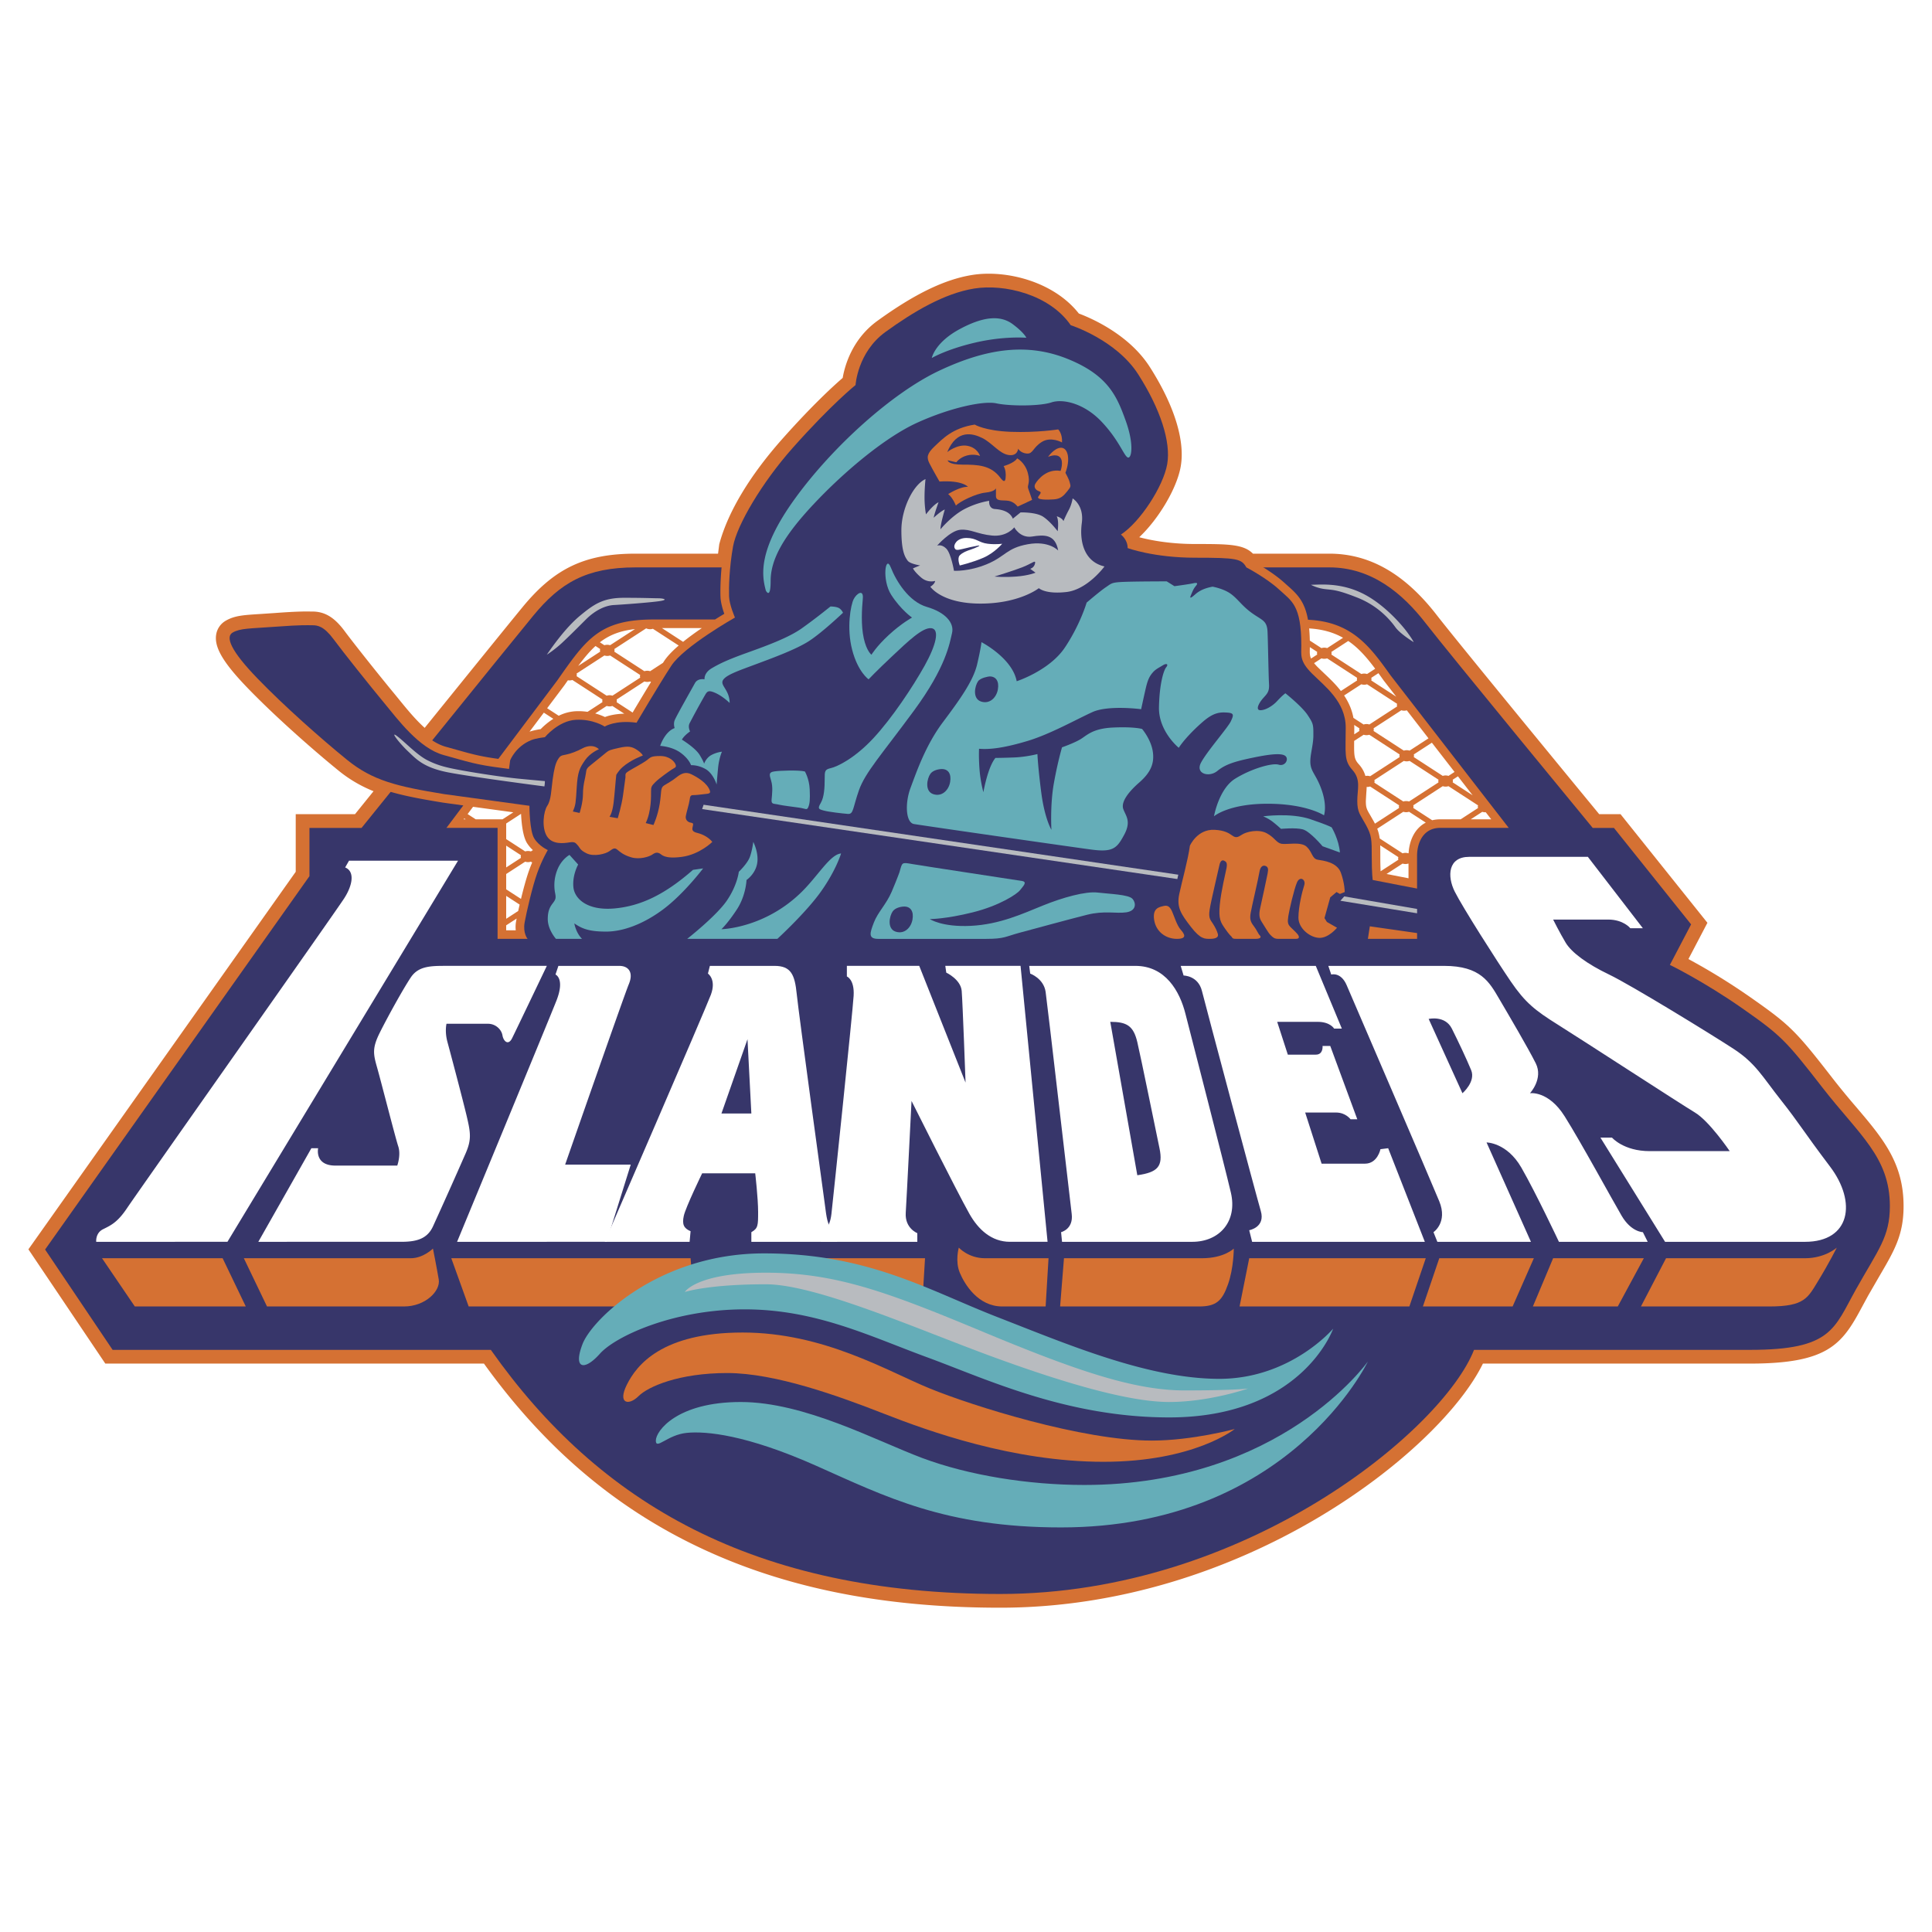
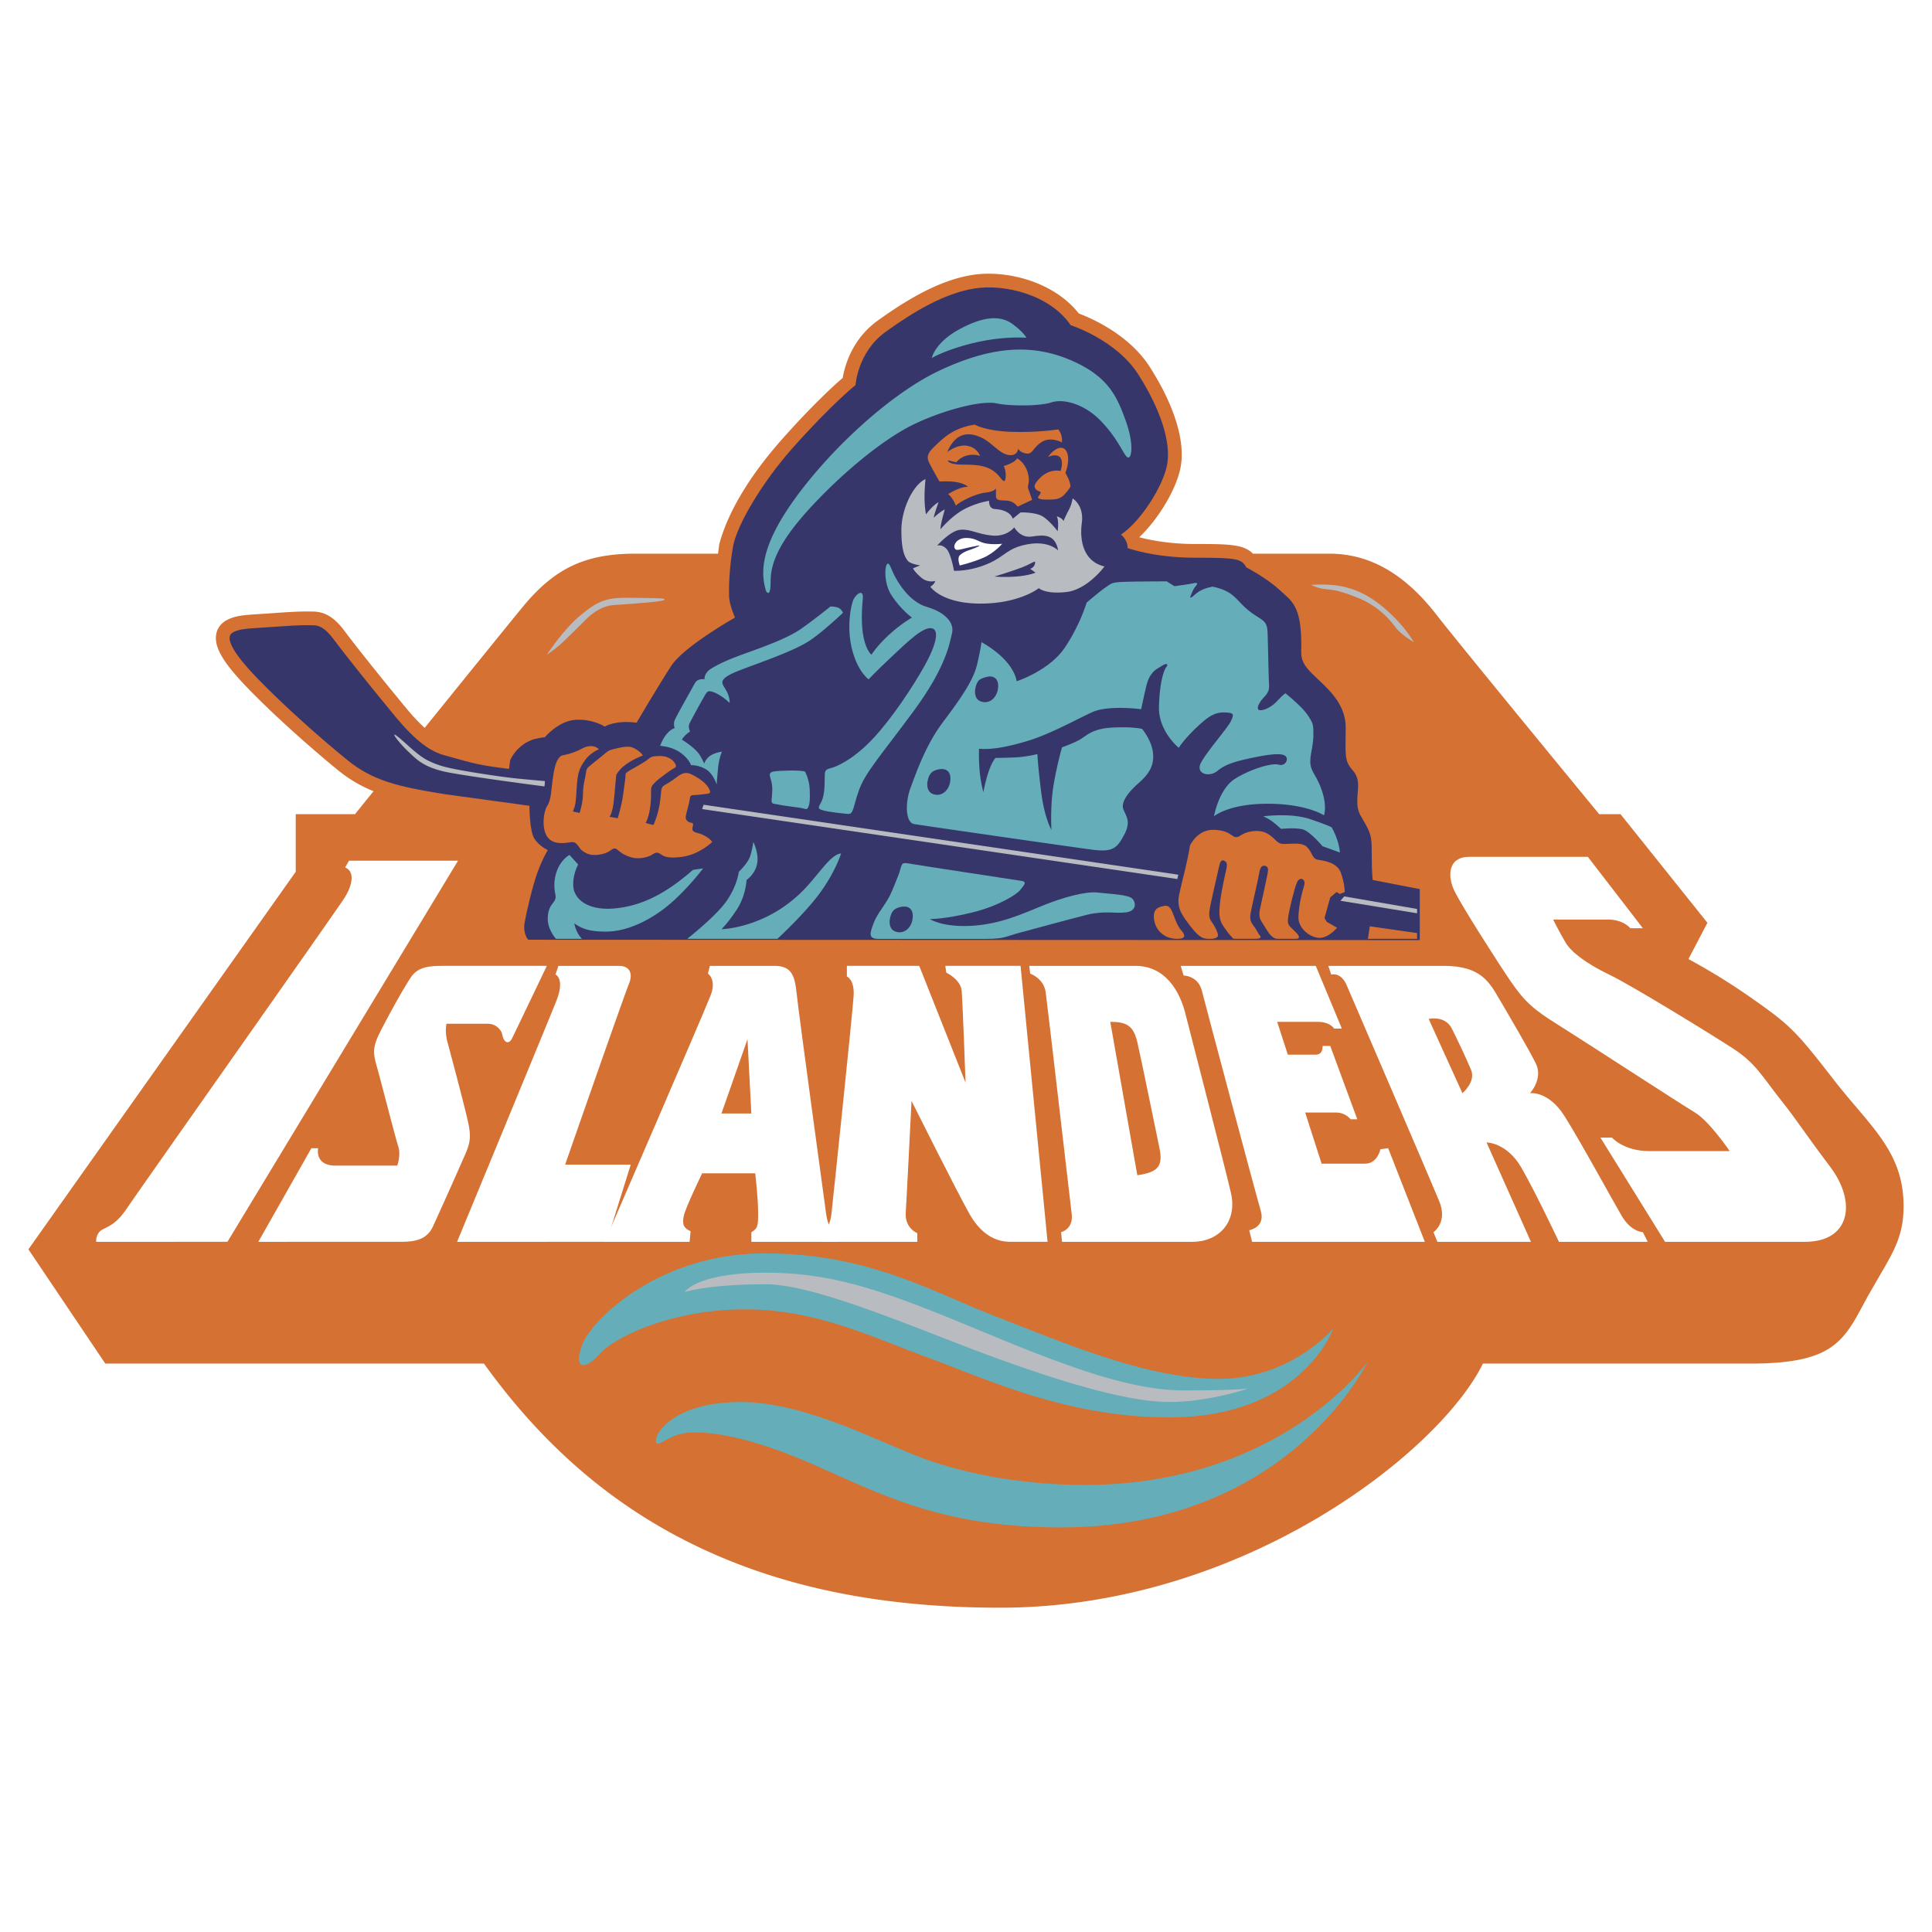
<svg xmlns="http://www.w3.org/2000/svg" width="2500" height="2500" viewBox="0 0 192.756 192.756">
  <g fill-rule="evenodd" clip-rule="evenodd">
    <path fill="#fff" d="M0 0h192.756v192.756H0V0z" />
    <path d="M185.199 110.457a76.402 76.402 0 0 1-2.303-2.801c-3.766-4.857-4.309-5.393-8.287-8.178a63.413 63.413 0 0 0-6.154-3.792l1.895-3.618-8.67-10.838h-2.129c-2.357-2.865-14.164-17.225-16.217-19.877-3.188-4.114-6.691-6.114-10.709-6.114h-7.617c-.943-.948-2.436-.963-5.766-.963-2.645 0-4.602-.416-5.574-.675-.002-.002-.002-.004-.002-.006 1.9-1.786 3.75-4.842 4.135-7.053.066-.379.1-.778.1-1.196 0-2.43-1.104-5.474-3.182-8.729-2.082-3.258-5.861-4.879-7.082-5.336-2.512-3.203-7.275-4.39-10.655-3.845-2.742.442-5.742 1.896-9.441 4.574-2.537 1.837-3.261 4.5-3.465 5.695-.858.74-2.985 2.668-5.996 6.056-3.247 3.652-5.423 7.265-6.295 10.448l-.025.093-.119.937h-8.228c-5.019 0-8.071 1.439-11.26 5.312-1.396 1.696-5.919 7.287-9.782 12.069-.95-.856-1.82-1.926-2.556-2.832l-.471-.577c-1.37-1.653-4.021-4.979-4.96-6.247-1.013-1.367-1.975-1.95-3.218-1.95l-.229-.002c-.504-.007-1.265-.017-3.531.151l-1.445.097c-1.686.106-2.532.16-3.409.653a1.943 1.943 0 0 0-.99 1.436c-.016.104-.023.21-.023.319 0 1.197.946 2.674 3.153 4.961 2.71 2.809 6.511 6.166 9.075 8.247a13.379 13.379 0 0 0 3.501 2.062l-1.85 2.292h-5.913v5.747L2.834 124.646l7.673 11.4h37.777c5.708 7.932 12.357 13.76 20.322 17.771 8.796 4.43 19 6.584 31.191 6.584 24.215 0 43.865-15.586 48.154-24.355h26.641c7.799 0 9.193-1.93 11.168-5.629l.615-1.135 1.131-1.959c1.506-2.57 2.414-4.121 2.414-6.99.002-4.312-2.082-6.767-4.721-9.876z" fill="#d57133" />
-     <path d="M11.237 134.678l-6.738-10.012 26.376-37.253V82.6h5.198s14.439-17.905 17.135-21.178c2.695-3.273 5.294-4.813 10.204-4.813h69.214c4.234 0 7.314 2.6 9.625 5.583S158.904 82.6 158.904 82.6h2.117l7.701 9.626-2.117 4.042s3.369 1.638 7.219 4.331c3.852 2.697 4.332 3.178 7.99 7.895 3.658 4.719 6.738 6.932 6.738 11.84 0 3.082-1.154 4.332-3.369 8.281-2.213 3.945-2.406 6.062-10.59 6.062h-27.529c-3.082 7.895-22.719 24.355-47.266 24.355-24.547 0-40.045-9.049-50.827-24.355H11.237v.001z" fill="#37366a" />
    <path d="M34.436 86.546l.385-.673h10.877l-23.006 38.023H9.6s-.096-.865.674-1.252c.771-.385 1.444-.674 2.407-2.117.962-1.443 20.793-29.552 21.659-30.9.867-1.347 1.059-2.695.096-3.081zM25.773 123.896l5.294-9.338h.674s-.385 1.734 1.733 1.734h6.161s.385-1.061.097-1.926c-.289-.867-1.733-6.547-2.118-7.893-.385-1.35-.481-1.926.289-3.467s2.31-4.332 3.081-5.486c.77-1.155 2.021-1.155 3.562-1.155h10.011s-3.081 6.448-3.465 7.22c-.385.77-.867.289-.962-.289-.097-.578-.674-1.154-1.444-1.154h-4.139s-.192.77.096 1.826c.289 1.061 1.54 5.777 1.926 7.414.384 1.637.481 2.311-.097 3.656a547.865 547.865 0 0 1-3.273 7.318c-.578 1.25-1.637 1.539-3.177 1.539l-14.249.001zM45.603 123.896s9.237-22.334 9.915-24.066c.867-2.213-.096-2.6-.096-2.6l.289-.864h6.064c.962 0 1.444.673.962 1.827-.481 1.156-6.353 18.002-6.353 18.002h6.545l-2.407 7.701H45.603z" fill="#fff" />
    <path d="M82.953 122.549c-.385-.385-.481-.963-.674-2.504 0 0-2.599-18.963-2.791-20.889-.193-1.926-.578-2.79-2.214-2.79h-6.45l-.193.769s.867.578.289 2.119c-.578 1.539-10.589 24.643-10.589 24.643h8.471l.097-1.059c-.675-.289-.867-.674-.675-1.541.193-.865 1.829-4.234 1.829-4.234h5.295s.289 2.502.289 3.852c0 1.346 0 1.635-.675 2.02v.963h8.568v-.77l-.577-.579zm-10.974-11.455l2.599-7.412.385 7.412h-2.984z" fill="#fff" />
    <path d="M91.52 123.031v.865h-9.626v-.963s.866-.096 1.059-1.828c.192-1.734 2.118-20.119 2.214-21.756.097-1.637-.674-1.926-.674-1.926v-1.058h7.22l4.621 11.647s-.289-7.99-.385-9.146c-.096-1.154-1.54-1.828-1.54-1.828l-.096-.673h7.508l2.695 27.53h-3.754c-1.83 0-3.15-1.211-4.043-2.791-1.251-2.215-5.775-11.262-5.775-11.262s-.481 9.625-.578 11.164c-.097 1.543 1.154 2.025 1.154 2.025zM122.805 118.988c-.674-2.889-3.945-15.5-4.525-17.809-.576-2.312-2.02-4.813-5.004-4.813h-10.59l.098.769s1.348.482 1.539 1.83c.193 1.348 2.406 20.6 2.6 22.141.193 1.539-1.059 1.828-1.059 1.828l.096.963h12.997c2.693-.001 4.522-2.022 3.848-4.909zm-9.336-1.734l-2.697-15.305c1.637 0 2.311.385 2.697 2.02.385 1.637 1.828 8.762 2.213 10.59.384 1.83-.192 2.406-2.213 2.695zM124.924 123.896l-.289-1.156s1.637-.287 1.154-1.924c-.48-1.637-5.486-20.408-5.871-21.949-.385-1.539-1.83-1.539-1.83-1.539l-.289-.962h13.477l2.6 6.257h-.77s-.387-.674-1.637-.674h-4.043l1.061 3.273h2.789c.771 0 .676-.867.676-.867h.768l2.697 7.314h-.674s-.48-.672-1.443-.672h-3.082l1.639 5.102h4.33c1.252 0 1.541-1.443 1.541-1.443l.77-.098 3.658 9.338h-17.232zM151.781 116.484c1.443 2.504 3.754 7.412 3.754 7.412h8.855l-.48-.963s-1.156 0-2.119-1.637c-.961-1.637-4.043-7.314-5.68-9.914-1.635-2.6-3.465-2.311-3.465-2.311s1.348-1.443.578-2.984c-.771-1.539-2.697-4.812-3.658-6.449-.963-1.637-1.828-3.272-5.486-3.272h-11.553l.291.864s.961-.287 1.539 1.061c.576 1.348 8.375 19.445 9.24 21.562.867 2.117-.578 3.08-.578 3.08l.387.963h9.336l-4.428-9.914s2.022 0 3.467 2.502zm-9.242-14.824s1.637-.385 2.311.963c.674 1.346 1.445 2.982 1.926 4.139.482 1.156-.867 2.311-.867 2.311l-3.37-7.413zM166.123 123.896l-6.449-10.396h1.156s1.154 1.348 3.754 1.348h7.99s-2.023-2.984-3.467-3.85c-1.443-.867-11.359-7.316-13.668-8.76-2.311-1.445-3.273-2.215-4.719-4.332-1.443-2.119-4.812-7.413-5.582-8.953-.77-1.541-.674-3.466 1.443-3.466h11.84l5.488 7.123h-1.252s-.674-.866-2.215-.866h-5.486s.674 1.348 1.252 2.31c.576.963 2.117 2.118 4.332 3.176 2.213 1.061 10.203 5.969 12.418 7.414 2.215 1.443 2.887 2.791 4.717 5.102s2.213 3.08 4.908 6.643c2.697 3.562 2.021 7.508-2.502 7.508l-13.958-.001z" fill="#fff" />
    <path d="M138.748 67.395c-2.053-2.873-3.852-5.361-8.25-5.562-.309-1.733-.988-2.479-1.938-3.315l-.361-.323c-1.111-1.025-2.725-1.944-3.264-2.24-.744-1.105-1.863-1.164-5.693-1.164-2.938 0-5.082-.508-5.979-.765a2.407 2.407 0 0 0-.217-.551c1.896-1.653 3.869-4.835 4.248-7.02.059-.34.088-.701.088-1.08 0-2.324-1.092-5.34-3.098-8.48-2.08-3.255-5.949-4.817-6.955-5.179-2.361-3.141-6.992-4.3-10.266-3.772-2.661.429-5.591 1.854-9.223 4.484-2.549 1.846-3.15 4.563-3.29 5.547-.716.606-2.893 2.533-6.09 6.129-3.088 3.474-5.739 7.883-6.166 10.255a27.736 27.736 0 0 0-.42 4.65c0 .19.002.365.008.521.019.564.208 1.22.381 1.712-.256.152-.574.345-.924.564h-6.1c-5.383 0-6.711 1.898-9.62 6.057l-5.9 7.85c-1.799-.244-2.625-.474-4.124-.896l-1.116-.311c-1.928-.53-3.738-2.757-5.059-4.384l-.477-.583c-1.374-1.658-4.034-4.996-4.977-6.269-1.134-1.531-2.019-1.743-2.805-1.743l-.235-.002c-.495-.007-1.242-.017-3.486.149l-1.45.097c-1.608.101-2.416.152-3.19.587a1.438 1.438 0 0 0-.734 1.063c-.012.083-.019.17-.019.265 0 .764.49 1.972 3.011 4.584 2.696 2.793 6.477 6.134 9.029 8.205 2.716 2.203 5.275 2.814 10.076 3.597.07.012.922.129 2.062.286l-1.683 2.239h5.101v11.07h91.737v-8.278c0-1.288.605-2.792 2.311-2.792h6.834l-11.777-15.202z" fill="#d57133" />
    <path d="M136.957 87.798s-.098-.578-.098-2.311 0-2.118-.576-3.176c-.578-1.059-.867-1.251-.867-2.407s.385-2.118-.482-3.081c-.865-.963-.672-1.636-.672-4.236 0-2.599-2.119-4.139-3.369-5.391-1.252-1.251-1.061-1.829-1.061-2.792 0-4.043-.963-4.428-2.213-5.583-1.252-1.155-3.273-2.214-3.273-2.214-.482-.866-.963-.963-5.104-.963-4.139 0-6.736-.962-6.736-.962 0-.866-.674-1.348-.674-1.348 1.924-1.251 4.234-4.813 4.621-7.027.383-2.214-.676-5.487-2.889-8.953-2.215-3.465-6.738-4.909-6.738-4.909-2.119-3.081-6.643-4.139-9.627-3.658-2.984.481-6.064 2.31-8.856 4.332s-2.984 5.295-2.984 5.295-2.406 1.925-6.257 6.257c-3.097 3.484-5.584 7.733-5.964 9.838-.385 2.139-.428 4.136-.399 4.992.029.855.588 2.112.588 2.112s-5.103 2.888-6.354 4.813-3.466 5.679-3.466 5.679c-2.117-.289-3.176.385-3.176.385s-1.156-.77-2.888-.674c-1.732.097-3.08 1.733-3.08 1.733s-.866.097-1.348.289c-1.583.633-2.118 2.021-2.118 2.021l-.112.856-.657-.086c-2.696-.336-3.417-.625-5.873-1.299-2.455-.674-4.573-3.562-5.968-5.247-1.396-1.685-4.042-5.006-5.005-6.305-.962-1.3-1.589-1.396-2.118-1.396-.529 0-1.06-.048-3.658.145-2.599.192-3.514.144-4.284.578-.77.433-.193 1.829 2.455 4.572 2.647 2.744 6.402 6.064 8.952 8.134 2.551 2.07 4.958 2.647 9.675 3.417.205.034 8.232 1.133 8.518 1.166 0 0 .001 2.492.483 3.262.481.771 1.348 1.155 1.348 1.155s-.578.963-1.059 2.311-1.059 3.851-1.251 4.909c-.192 1.059.289 1.637.289 1.637l.069.091 88.95.039v-5.091l-4.694-.909z" fill="#37366a" />
    <path fill="#d57133" d="M13.451 130.346l-3.273-4.813h12.033l2.31 4.813h-11.07zM26.639 130.346l-2.311-4.812h16.654c1.251 0 2.214-.963 2.214-.963s.387 1.941.577 3.082c.193 1.154-1.347 2.693-3.465 2.693H26.639zM46.758 130.346l-1.733-4.813h23.874l.384 4.813H46.758zM75.059 125.533v4.813h16.942l.289-4.813H75.059zM95.659 124.475s.962 1.059 2.601 1.059h6.352l-.289 4.812h-4.332c-2.406 0-3.753-2.213-4.234-3.369-.483-1.155-.098-2.502-.098-2.502zM105.768 130.346l.385-4.812h13.766c2.213 0 3.176-.963 3.176-.963s0 1.926-.576 3.562c-.578 1.637-1.156 2.213-2.889 2.213h-13.862zM123.672 130.346l.963-4.813h17.615l-1.637 4.813h-16.941zM141.963 130.346l1.635-4.813h9.435l-2.119 4.813h-8.951zM152.936 130.346l2.021-4.813h9.049l-2.6 4.813h-8.47zM163.717 130.346l2.504-4.812h13.861c2.021 0 3.176-1.059 3.176-1.059s-.77 1.539-1.828 3.271c-1.061 1.732-1.348 2.6-4.91 2.6h-12.803zM123.191 142.572s-4.045 3.271-13.092 3.271c-9.049 0-17.521-3.08-21.948-4.812-4.429-1.732-10.782-4.043-15.595-4.043-4.813 0-7.894 1.348-8.856 2.311-.962.963-2.118.77-1.155-1.156.962-1.926 3.466-5.197 11.551-5.197 8.086 0 14.439 3.852 18.675 5.584 4.237 1.732 15.209 5.197 22.139 5.197 4.045 0 8.281-1.155 8.281-1.155zM95.371 50.448s-.289-.77-.77-1.154c0 0 1.204-.771 1.973-.722 0 0-.529-.674-2.84-.53 0 0-.722-1.251-1.011-1.829-.288-.578-.24-.962.529-1.685.771-.722 1.781-1.83 3.996-2.166 0 0 1.012.625 3.609.722 2.6.096 4.717-.241 4.717-.241s.434.385.385 1.3c0 0-1.107-.626-2.021-.048s-.865 1.204-1.492 1.156c-.625-.049-.865-.481-.865-.481s-.049.77-.963.625c-.914-.144-1.637-1.203-2.6-1.685s-2.55-.914-3.513 1.396c0 0 1.011-.818 2.021-.625 1.009.192 1.251 1.011 1.251 1.011s-.578-.24-1.3-.048c-.722.192-1.059.673-1.059.673s-.289-.048-.866-.192c0 0 0 .433 1.492.433 1.491 0 2.811.043 3.754 1.3.289.385.48.481.529.048s0-.866-.193-1.204c0 0 1.059-.288 1.348-.77 0 0 .771.385 1.061 1.444.287 1.059-.098 1.204.047 1.588.145.386.385 1.107.385 1.107l-1.443.674s-.338-.481-.914-.578c-.578-.096-1.252.097-1.252-.481v-.77s-.096.337-1.059.434c-.963.095-2.599.913-2.936 1.298z" />
    <path d="M104.562 45.587s.627-.915 1.301-.915.963 1.107.434 2.503c0 0 .336.577.432.963.098.385.145.385-.24.866s-.674.771-1.348.819c-.674.048-1.791.063-1.539-.289.24-.337.336-.433.047-.53-.289-.096-.576-.384-.336-.77.24-.385 1.107-1.492 2.502-1.251 0 0 .338-.915-.047-1.348-.387-.433-1.206-.048-1.206-.048zM59.753 74.754s-.866.337-1.396 1.107c-.529.77-.721 1.146-.817 2.696-.097 1.541-.097 1.732-.386 2.406l.674.145s.337-1.01.337-1.925.241-1.589.289-2.022c.048-.433.097-.529.53-.866.433-.337 1.299-1.059 1.54-1.251.241-.192.386-.24 1.252-.433.867-.193 1.26-.158 1.829.24.481.337.529.529.529.529s-1.173.412-2.021 1.155c-.385.337-.626.77-.626.77s-.096.915-.192 2.07c-.096 1.155-.24 1.732-.481 2.117l.818.145s.385-1.251.53-2.31l.241-1.781c0-.337-.048-.386.336-.626.385-.241 1.396-.77 1.781-1.059.385-.288.385-.433 1.348-.433.963 0 1.444.578 1.541.867s-.096.289-.385.481c-.288.192-1.251.866-1.637 1.251-.385.385-.433.481-.433.915 0 .434.048 1.974-.53 3.177l.77.193s.434-.915.626-2.118c.193-1.203.048-1.588.434-1.829.385-.241.77-.434 1.251-.818.481-.386.915-.578 1.492-.289.578.289 1.568.856 1.829 1.637.096.289-.145.289-.578.337s-.77.096-1.059.096c-.288 0-.337.096-.385.481-.048.385-.337 1.3-.385 1.637-.048.337.192.578.482.626.288.048.288.096.192.481-.096.385.192.481.578.577.385.097 1.011.385 1.396.867 0 0-1.251 1.251-3.033 1.492-1.78.24-2.021-.24-2.214-.337-.192-.096-.385-.145-.722.097-.336.24-1.299.529-2.118.288-.818-.24-1.155-.577-1.396-.77-.241-.193-.384-.145-.77.145-.385.289-1.54.577-2.262.24-.722-.337-.722-.625-.915-.818-.192-.192-.241-.385-.818-.289-.578.096-1.733.241-2.262-.626-.53-.866-.337-2.455.048-3.032.385-.578.385-1.541.53-2.6.144-1.059.289-1.636.53-2.021.24-.385.336-.385.818-.481.481-.097 1.107-.338 1.636-.626s1.201-.337 1.634.095zM122.854 93.429s-.193-.144-.625-.77c-.434-.626-.674-.962-.529-2.406.143-1.444.576-3.129.672-3.658.098-.53-.047-.626-.24-.722-.191-.096-.385 0-.48.481s-.818 3.465-.963 4.38c-.145.913.098 1.058.338 1.444.24.384.383.674.48 1.01.096.337-.24.481-.77.481-.531 0-.963.049-1.926-1.204-.963-1.251-1.443-1.925-1.154-3.273.287-1.347.865-3.369 1.059-4.813 0 0 .723-1.67 2.453-1.588 1.012.048 1.443.337 1.783.577.336.241.527.193.961-.096s1.637-.578 2.455-.145c.818.433.963.962 1.492 1.059.529.096 1.926-.241 2.502.289.578.529.531 1.203 1.107 1.299.578.096 1.926.24 2.311 1.3.385 1.059.385 1.925.385 1.925l-.482.192-.336-.192-.627.53-.576 2.069.24.385 1.012.578s-.818 1.011-1.732 1.011c-.916 0-2.119-.914-2.119-2.021 0-1.106.387-2.647.578-3.224.191-.578-.432-.963-.721-.289-.291.673-.771 2.743-.867 3.37-.096.625-.047.817.24 1.106.289.289.674.626.77.818.098.193.049.337-.24.337h-1.779c-.387 0-.531-.145-.771-.385s-.578-.866-.867-1.3c-.287-.433-.287-.818-.145-1.444.145-.625.627-2.888.723-3.369.098-.481.049-.674-.191-.77-.242-.097-.531 0-.627.625-.096.626-.77 3.466-.867 4.043-.096.577-.047.867.291 1.3.336.433.432.77.625.962.191.193 0 .337-.385.337h-1.926c-.338 0-.388.002-.532-.239zM116.934 90.927c.213.472.482 1.396.865 1.829.387.433.674.915-.383.915-1.061 0-2.07-.674-2.264-1.877-.193-1.203.529-1.299.914-1.396.387-.097.627-.001.868.529zM141.383 93.092l-4.715-.673-.193 1.251h4.908v-.578z" fill="#d57133" />
    <path d="M136.475 135.834s-7.893 16.557-30.611 16.557c-11.551 0-17.52-3.08-24.451-6.16-6.932-3.082-10.974-3.467-12.899-3.273-1.925.191-3.081 1.732-3.081.77s2.118-3.85 8.471-3.85 13.477 3.85 18.098 5.584c4.62 1.73 10.588 2.693 16.172 2.693 19.637-.001 28.301-12.321 28.301-12.321z" fill="#65adb8" />
    <path d="M133.01 132.561s-3.08 8.855-16.365 8.855c-10.203 0-18.289-3.85-24.065-5.969-5.776-2.117-11.167-4.812-18.29-4.812s-12.899 2.695-14.44 4.428c-1.54 1.734-2.695 1.541-1.732-.963.962-2.502 7.701-9.049 18.098-9.049s16.365 3.658 23.295 6.354c6.932 2.695 15.018 6.162 22.141 6.162s11.358-5.006 11.358-5.006zM92.964 35.72s.288-1.54 2.792-2.888c2.504-1.348 4.139-1.348 5.295-.481 1.154.867 1.348 1.348 1.348 1.348s-2.215-.193-5.102.481c-2.889.674-4.333 1.54-4.333 1.54zM76.407 58.919c-.385-1.444-.866-3.947 2.888-9.145 3.755-5.198 9.723-10.588 14.439-12.803 4.717-2.214 8.76-2.791 12.803-1.155s4.908 3.754 5.775 6.161c.867 2.406.578 3.85.193 3.658-.385-.192-.867-1.732-2.6-3.562s-3.852-2.31-5.006-1.925c-1.154.384-4.139.384-5.486.096s-4.717.481-7.894 1.925-7.219 4.813-10.3 8.086c-3.081 3.272-4.332 5.581-4.332 7.701.001 1.926-.48.963-.48.963zM97.922 64.069s3.08 1.588 3.514 3.898c0 0 3.271-1.058 4.812-3.369s2.166-4.476 2.166-4.476 1.348-1.156 1.926-1.541c.576-.385.529-.481 1.877-.53 1.348-.048 4.188-.048 4.188-.048l.77.481s1.445-.193 1.877-.289c.434-.097.482 0 .24.289-.24.289-.336.578-.48.915s0 .289.432-.097c.436-.385.963-.625 1.734-.77 0 0 1.107.193 1.828.722.723.529 1.107 1.203 2.119 1.925 1.01.722 1.492.722 1.539 1.878.049 1.155.098 4.379.145 5.149.049.771-.145.963-.578 1.444-.432.481-.77 1.155-.336 1.204.434.048 1.203-.337 1.732-.915s.818-.77.818-.77 1.637 1.3 2.215 2.166c.576.867.576.962.576 2.021s-.383 2.069-.289 2.888c.098.818.602 1.115 1.109 2.55.576 1.637.24 2.551.24 2.551s-1.734-1.155-5.633-1.155-5.342 1.251-5.342 1.251.48-2.743 2.117-3.754c1.637-1.011 3.705-1.589 4.332-1.396.625.192 1.012-.481.723-.818s-1.301-.289-3.176.097c-1.879.385-2.842.674-3.66 1.347-.818.674-2.215.289-1.635-.818.576-1.107 2.695-3.514 2.982-4.139.289-.626.338-.819-.385-.867-.721-.048-1.348 0-2.406.915-1.059.915-1.975 1.925-2.406 2.6 0 0-2.021-1.637-1.975-4.044.049-2.406.482-3.706.723-3.995.24-.289.049-.433-.336-.192-.387.241-.723.385-1.01.722-.291.336-.482.673-.676 1.492-.191.817-.48 2.166-.48 2.166s-3.273-.434-4.861.288c-1.59.722-4.236 2.214-6.498 2.888-2.262.675-3.707.867-4.812.771 0 0-.049.818.047 2.07.096 1.251.385 2.262.385 2.262s.434-2.503 1.203-3.418c0 0 .674 0 1.877-.047 1.205-.048 2.311-.337 2.311-.337s.049 1.251.385 3.851c.338 2.599 1.012 3.706 1.012 3.706s-.145-2.455.24-4.62c.385-2.166.818-3.61.818-3.61s1.107-.386 1.781-.771c.674-.385 1.203-1.107 3.32-1.204 2.119-.096 2.889.145 2.889.145s.867 1.011 1.061 2.214c.191 1.204-.193 2.118-1.35 3.129-1.154 1.011-1.828 1.973-1.588 2.647.24.674.818 1.203.096 2.551-.723 1.348-1.107 1.781-3.273 1.492s-16.893-2.407-17.711-2.551c-.818-.144-.914-2.069-.337-3.61.578-1.54 1.492-4.235 3.225-6.546 1.733-2.31 3.033-4.14 3.417-5.776s.432-2.212.432-2.212zM71.498 78.268s-.337-1.107-1.107-1.54c-.77-.433-1.444-.385-1.444-.385s-.192-.626-1.059-1.251c-.867-.626-2.022-.674-2.022-.674s.434-1.396 1.444-1.78c0 0-.145-.386 0-.771s1.732-3.177 2.021-3.706.963-.385.963-.385-.097-.625.722-1.107c.818-.481 1.637-.866 3.514-1.54s4.139-1.492 5.486-2.455c1.348-.962 2.359-1.78 2.841-2.166 0 0 .529 0 .817.145.289.144.434.481.434.481s-2.07 1.974-3.418 2.84c-1.347.866-3.898 1.781-5.438 2.358-1.54.578-2.839 1.011-3.128 1.541-.289.529.673.962.673 2.262 0 0-.673-.674-1.444-1.01-.769-.337-.818-.097-1.106.385a79.049 79.049 0 0 0-1.444 2.647c-.193.385.048.818.048.818s-.578.385-.818.818c0 0 1.348.819 1.781 1.541.433.722.433.866.433.866s.192-.578.722-.866c.529-.289 1.059-.337 1.059-.337s-.289.625-.386 1.636a99.261 99.261 0 0 0-.144 1.635zM58.069 93.67h-2.6s-.818-.905-.818-1.973c0-1.012.336-1.348.578-1.685.24-.337.24-.481.145-.963a4.146 4.146 0 0 1 .289-2.407c.433-.962 1.155-1.348 1.155-1.348l.866.962s-.578 1.011-.481 2.214c.096 1.203 1.396 2.406 4.091 2.166 2.695-.241 5.102-1.444 7.846-3.851l1.011-.145s-1.926 2.551-3.995 4.092c-2.069 1.54-4.091 2.213-5.679 2.213s-2.359-.241-3.177-.819c-.001.003.143.918.769 1.544zM68.561 93.67s2.888-2.262 3.947-3.803c1.059-1.54 1.203-2.888 1.203-2.888s.866-.818 1.107-1.492c.24-.674.337-1.492.337-1.492s.577 1.107.385 2.166c-.192 1.058-1.06 1.636-1.06 1.636s-.048 1.54-.962 2.937c-.914 1.395-1.54 1.973-1.54 1.973s4.253-.075 7.941-3.658c1.685-1.637 2.888-3.802 3.995-3.899 0 0-.481 1.637-1.974 3.754-1.492 2.118-4.38 4.765-4.38 4.765h-8.999v.001z" fill="#65adb8" />
    <path d="M126.029 81.445s2.744-.385 4.717.289c1.973.674 2.119.819 2.119.819s.721 1.203.816 2.502l-1.73-.625s-1.252-1.492-1.975-1.685c-.721-.192-2.166-.049-2.166-.049s-.527-.481-.914-.77c-.384-.289-.867-.481-.867-.481zM89.739 87.028c.289-1.011.192-1.011 1.3-.818 1.106.193 10.348 1.589 10.926 1.685.578.097.096.53-.193.915-.289.385-2.021 1.54-4.717 2.214-2.695.674-4.284.674-4.284.674s1.204.818 4.092.674c2.887-.145 5.149-1.204 7.172-2.022 2.02-.818 4.283-1.444 5.486-1.299 1.203.144 3.08.192 3.465.625.385.433.385 1.203-.625 1.348-1.012.144-2.166-.192-3.898.241-1.734.434-5.248 1.396-6.691 1.781s-1.539.626-3.369.626H87.622c-1.059 0-.818-.626-.433-1.637.384-1.011 1.25-1.83 1.78-3.08.53-1.253.77-1.927.77-1.927zM86.947 65.321s.481-.818 1.733-1.974c1.251-1.155 2.311-1.732 2.311-1.732s-1.107-.77-2.07-2.262c-.962-1.492-.577-4.091-.048-2.744s1.781 3.417 3.61 3.947c1.829.53 2.743 1.588 2.503 2.599-.241 1.011-.578 3.369-3.803 7.749-3.225 4.381-4.861 6.161-5.487 7.942-.626 1.781-.53 2.407-1.107 2.358-.577-.048-1.877-.193-2.407-.336-.529-.145-.625-.193-.288-.77.336-.578.385-1.541.385-2.359s0-.962.625-1.107c.626-.144 2.359-.962 4.236-2.983 1.877-2.022 3.947-5.15 5.102-7.22 1.156-2.07 1.541-3.658.674-3.755-.867-.096-2.311 1.3-3.899 2.792-1.589 1.492-2.358 2.31-2.358 2.31s-1.059-.722-1.637-2.936c-.577-2.214-.144-4.476.145-5.054.289-.577 1.011-1.059.915-.048-.097 1.011-.192 2.647.096 3.946.288 1.3.769 1.637.769 1.637zM77.754 80.29c-.575-.143-.818 0-.771-.529.049-.529.145-1.251-.048-1.877-.192-.626-.233-.827.289-.915.577-.096 2.474-.152 3.08 0 0 0 .433.722.481 1.781s0 1.444-.144 1.781c-.145.337-.232.146-.915.048-.672-.097-1.658-.211-1.972-.289z" fill="#65adb8" />
    <path d="M54.555 65.321c.626-.915 1.925-2.743 3.321-3.898 1.396-1.155 2.311-1.781 4.38-1.781 2.07 0 2.936.048 3.417.048s1.107.144.097.289c-1.011.145-3.658.337-4.525.385-.866.048-1.877.53-2.792 1.444-.914.914-1.588 1.588-2.358 2.311-.77.72-1.54 1.202-1.54 1.202zM130.795 58.342c.867 0 2.84-.241 5.053.819 2.215 1.058 4.045 3.224 4.572 3.946.531.722.627.962.627.962s-1.348-.818-1.83-1.492a8.533 8.533 0 0 0-3.752-2.936c-2.07-.819-2.455-.771-3.273-.867-.819-.095-1.397-.432-1.397-.432zM124.537 138.529s-3.85 1.348-7.893 1.348-10.59-1.926-17.904-4.621c-7.316-2.695-17.328-7.123-22.333-7.123-5.776 0-8.086.77-8.086.77s1.155-1.926 8.086-1.926c6.932 0 12.129 1.926 21.371 5.775 9.24 3.852 15.209 5.971 20.408 5.971 5.197 0 6.351-.194 6.351-.194zM92.338 47.801s-.097.867-.097 1.829c0 .963.145 1.685.145 1.685s.722-.963 1.251-1.203c0 0-.434 1.203-.481 1.54 0 0 .722-.673 1.107-.818 0 0-.433 1.444-.433 1.974 0 0 1.106-1.347 2.406-2.021 1.298-.674 2.455-.819 2.455-.819s-.096.771.578.819c.674.047 1.492.24 1.781.962l.77-.626s1.539-.048 2.262.434c.723.481 1.443 1.444 1.443 1.444s.145-1.059-.096-1.492c0 0 .529.144.674.481 0 0 .24-.578.529-1.107.289-.53.385-1.155.385-1.155s1.156.674.916 2.455c-.242 1.78.191 3.851 2.262 4.332 0 0-1.686 2.31-3.803 2.551-2.117.24-2.744-.385-2.744-.385s-1.924 1.54-5.824 1.54c-3.897 0-5.004-1.685-5.004-1.685s.433-.241.481-.578c0 0-.722.241-1.396-.337-.674-.577-.818-.914-.818-.914s.673-.289.722-.289-1.011-.144-1.251-.481c-.241-.336-.626-.866-.626-3.032 0-2.168 1.203-4.574 2.406-5.104zM133.73 89.868l.387-.433 7.266 1.251v.433l-7.653-1.251zM117.559 87.269l-.096.433-47.41-6.979.145-.433 47.361 6.979zM54.363 77.931s0 .289-.048.53c0 0-7.075-.915-9.578-1.396-2.502-.481-3.225-1.348-4.043-2.118-.818-.77-1.877-2.118-1.059-1.492.818.626 1.973 1.878 3.033 2.407 1.058.53 1.877.722 3.465 1.011 1.589.288 4.14.674 5.632.818 1.491.144 2.598.24 2.598.24z" fill="#b8bbbf" />
    <path d="M93.493 54.443s1.3-1.491 2.311-1.588 1.684.433 3.176.578c1.492.144 2.213-.819 2.213-.819s.578 1.107 1.781.915c1.203-.192 2.311-.241 2.6 1.396 0 0-.914-1.01-3.031-.626-2.119.385-2.215 1.204-4.045 1.974-1.828.77-3.32.673-3.32.673s-.288-1.732-.77-2.214-.915-.289-.915-.289z" fill="#37366a" />
    <path d="M99.99 54.25s-.77.915-1.877 1.396c-1.105.481-2.357.771-2.357.771s-.289-.722 0-1.011.674-.434 1.107-.577c.434-.145 1.204-.481.672-.386-.527.097-.961.193-1.539.337-.578.145-.673.097-.77-.144-.097-.241.192-.963 1.204-.963 1.01 0 1.209.471 2.117.577.818.097 1.443 0 1.443 0z" fill="#fff" />
    <path d="M99.221 57.523s1.732-.529 2.744-.915c1.01-.385 1.395-.818 1.299-.385-.096.433-.48.529-.48.529l.529.385s-.674.289-1.926.385-2.166.001-2.166.001zM98.74 67.487c.627 0 .963.481.818 1.3-.145.817-.818 1.492-1.686 1.203-.865-.289-.625-1.541-.289-2.022.249-.353 1.069-.481 1.157-.481zM93.975 76.728c.628 0 .962.481.819 1.299-.145.818-.819 1.492-1.685 1.204-.867-.289-.625-1.54-.289-2.021.246-.354.811-.482 1.155-.482zM90.221 90.446c.627 0 .962.481.818 1.299-.145.818-.818 1.493-1.685 1.204-.866-.289-.625-1.54-.289-2.021.247-.354.812-.482 1.156-.482z" fill="#37366a" />
-     <path d="M70.025 62.663h-3.986l2.115 1.374c.595-.48 1.245-.95 1.871-1.374zM64.855 62.777a.895.895 0 0 1-.387-.087l-3.178 2.064a.439.439 0 0 1 .022.131.439.439 0 0 1-.022.131l3.001 1.95a.915.915 0 0 1 .571 0l1.283-.833.11-.171c.321-.494.843-1.027 1.458-1.558l-2.574-1.671a.919.919 0 0 1-.284.044zM60.815 70.477a.94.94 0 0 1-.285-.045l-1.149.747c.404.111.738.245.977.359.396-.153 1.048-.313 1.925-.334l-1.186-.77a.952.952 0 0 1-.282.043zM60.088 69.92c0-.044.009-.087.021-.128l-3.003-1.951a.91.91 0 0 1-.446.029l-.356.508-1.716 2.283 1.157.751a4.306 4.306 0 0 1 1.65-.45c.443-.025.851.003 1.223.057l1.492-.969a.427.427 0 0 1-.022-.13zM60.585 64.329a.94.94 0 0 1 .285.044l2.482-1.612c-1.502.176-2.566.597-3.502 1.321l.449.291a.946.946 0 0 1 .286-.044zM64.577 68.034a.94.94 0 0 1-.285-.044l-2.771 1.8a.439.439 0 0 1 .022.131.428.428 0 0 1-.023.134l1.596 1.037c.407-.686 1.12-1.878 1.834-3.045l-.087-.057a.946.946 0 0 1-.286.044zM59.858 64.885c0-.045.009-.089.022-.131l-.466-.303c-.581.529-1.129 1.187-1.727 1.99l2.193-1.425a.433.433 0 0 1-.022-.131zM52.831 73c.368-.126.81-.209 1.111-.254a7.016 7.016 0 0 1 1.263-1.03l-.946-.615L52.831 73zM52.681 84.903c.101 0 .198.016.285.044l.202-.131a3.515 3.515 0 0 1-.59-.704c-.415-.664-.549-1.995-.592-2.917l-1.483.964v1.558l1.894 1.229a.955.955 0 0 1 .284-.043zM47.198 80.495l-.544.724.81.526h2.672l1.079-.7-4.017-.55zM51.954 85.458c0-.045.009-.089.022-.131l-1.474-.958v2.177l1.474-.958a.394.394 0 0 1-.022-.13zM51.844 90.253l-1.342-.872v2.287l1.199-.779c.044-.2.091-.413.143-.636zM46.259 81.744h.2l-.134-.086c-.022.027-.047.06-.066.086zM52.787 86.837c.101-.281.204-.54.307-.784l-.127-.083a.935.935 0 0 1-.57 0l-1.894 1.23v1.528l1.476.958c.24-.995.531-2.076.808-2.849zM50.502 92.814h.956a2.993 2.993 0 0 1 .041-.934l.045-.236-1.042.677v.493zM139.936 85.135a.94.94 0 0 1 .57 0l.031-.021c.07-1.256.615-2.475 1.713-3.041l-1.67-1.084a.91.91 0 0 1-.57 0l-2.604 1.692c.127.328.203.631.246.972l2.284 1.482zM132.125 64.618c.102 0 .197.016.285.045l1.588-1.031c-.918-.517-2.004-.851-3.383-.934.035.366.057.768.066 1.213l1.158.752a.916.916 0 0 1 .286-.045zM145.729 81.744l1.738-1.129a.415.415 0 0 1-.023-.131.44.44 0 0 1 .023-.131l-2.953-1.917a.91.91 0 0 1-.57 0L141 80.347a.409.409 0 0 1 0 .262l1.891 1.228c.248-.06.514-.093.803-.093h2.035zM136.271 79.905c0 .685.09.838.428 1.412l.334.585c.053.096.1.187.145.274l2.412-1.567a.409.409 0 0 1 0-.262l-2.891-1.878a.91.91 0 0 1-.285.045c-.021 0-.041-.004-.062-.005-.006.228-.021.45-.039.657l-.042.739zM136.047 72.284a.926.926 0 0 1 .574-.002l2.771-1.8a.41.41 0 0 1-.023-.131.44.44 0 0 1 .023-.131l-3.002-1.95a.91.91 0 0 1-.57 0l-1.719 1.116c.432.647.777 1.385.93 2.238l1.016.66zM147.887 80.996l-1.154.749h2.049l-.549-.709c-.02.001-.041.005-.061.005a.956.956 0 0 1-.285-.045zM140.221 86.204a.935.935 0 0 1-.285-.045l-1.6 1.038 2.191.429v-1.452l-.021-.015a.94.94 0 0 1-.285.045zM132.076 67.147c.539.506 1.162 1.094 1.705 1.794l1.619-1.052a.413.413 0 0 1 0-.262l-2.99-1.942a.94.94 0 0 1-.57 0l-.734.478c.104.128.23.268.393.43l.577.554zM139.492 85.647c0-.045.01-.089.023-.131l-1.811-1.177c.01.325.01.697.01 1.148 0 .636.014 1.102.031 1.44l1.77-1.15a.427.427 0 0 1-.023-.13zM135.57 76.252c.35.387.547.782.658 1.17a.935.935 0 0 1 .471.023l2.943-1.911a.418.418 0 0 1 0-.262l-3.025-1.965a.955.955 0 0 1-.566-.001l-.947.614c-.002.221-.004.423-.004.596 0 1.021.074 1.294.47 1.736zM135.111 73.263l.52-.338a.42.42 0 0 1-.023-.131c0-.044.01-.087.021-.128l-.523-.34c.004.087.012.173.012.263l-.007.674zM131.398 65.174c0-.046.01-.089.021-.132l-.734-.478-.004.198c-.002.09-.004.174-.004.253 0 .251.023.459.127.688l.615-.399a.498.498 0 0 1-.021-.13zM139.812 70.863l-2.771 1.8a.413.413 0 0 1-.002.265l3.023 1.963a.94.94 0 0 1 .57 0l1.889-1.227c-.771-.998-1.514-1.956-2.164-2.796a.918.918 0 0 1-.545-.005zM136.832 67.759a.443.443 0 0 1-.021.131l2.492 1.618-1.232-1.59-.02-.026c-.178-.249-.352-.491-.525-.729l-.715.465a.433.433 0 0 1 .021.131zM141.074 75.403a.449.449 0 0 1-.021.131l2.891 1.877a.94.94 0 0 1 .57 0l.607-.394c-.734-.947-1.508-1.944-2.262-2.919l-1.807 1.173a.42.42 0 0 1 .022.132zM144.957 77.924c0 .045-.01.089-.023.131l1.992 1.294-1.469-1.896-.523.34a.434.434 0 0 1 .023.131zM132.854 65.174c0 .045-.01.089-.023.131l2.99 1.942a.94.94 0 0 1 .57 0l.811-.526c-.824-1.104-1.65-2.064-2.688-2.771l-1.684 1.093a.41.41 0 0 1 .024.131zM143.523 78.055l-2.943 1.911a.94.94 0 0 0-.57 0l-2.891-1.877a.413.413 0 0 0 0-.262l2.943-1.912a.91.91 0 0 0 .57 0l2.891 1.878a.413.413 0 0 0 0 .262zM63.873 67.347a.41.41 0 0 0-.023.131c0 .045.009.089.023.131l-2.771 1.8a.912.912 0 0 0-.575.001l-3.001-1.949a.414.414 0 0 0 0-.262l2.775-1.802a.905.905 0 0 0 .57 0l3.002 1.95z" fill="#fff" />
  </g>
</svg>